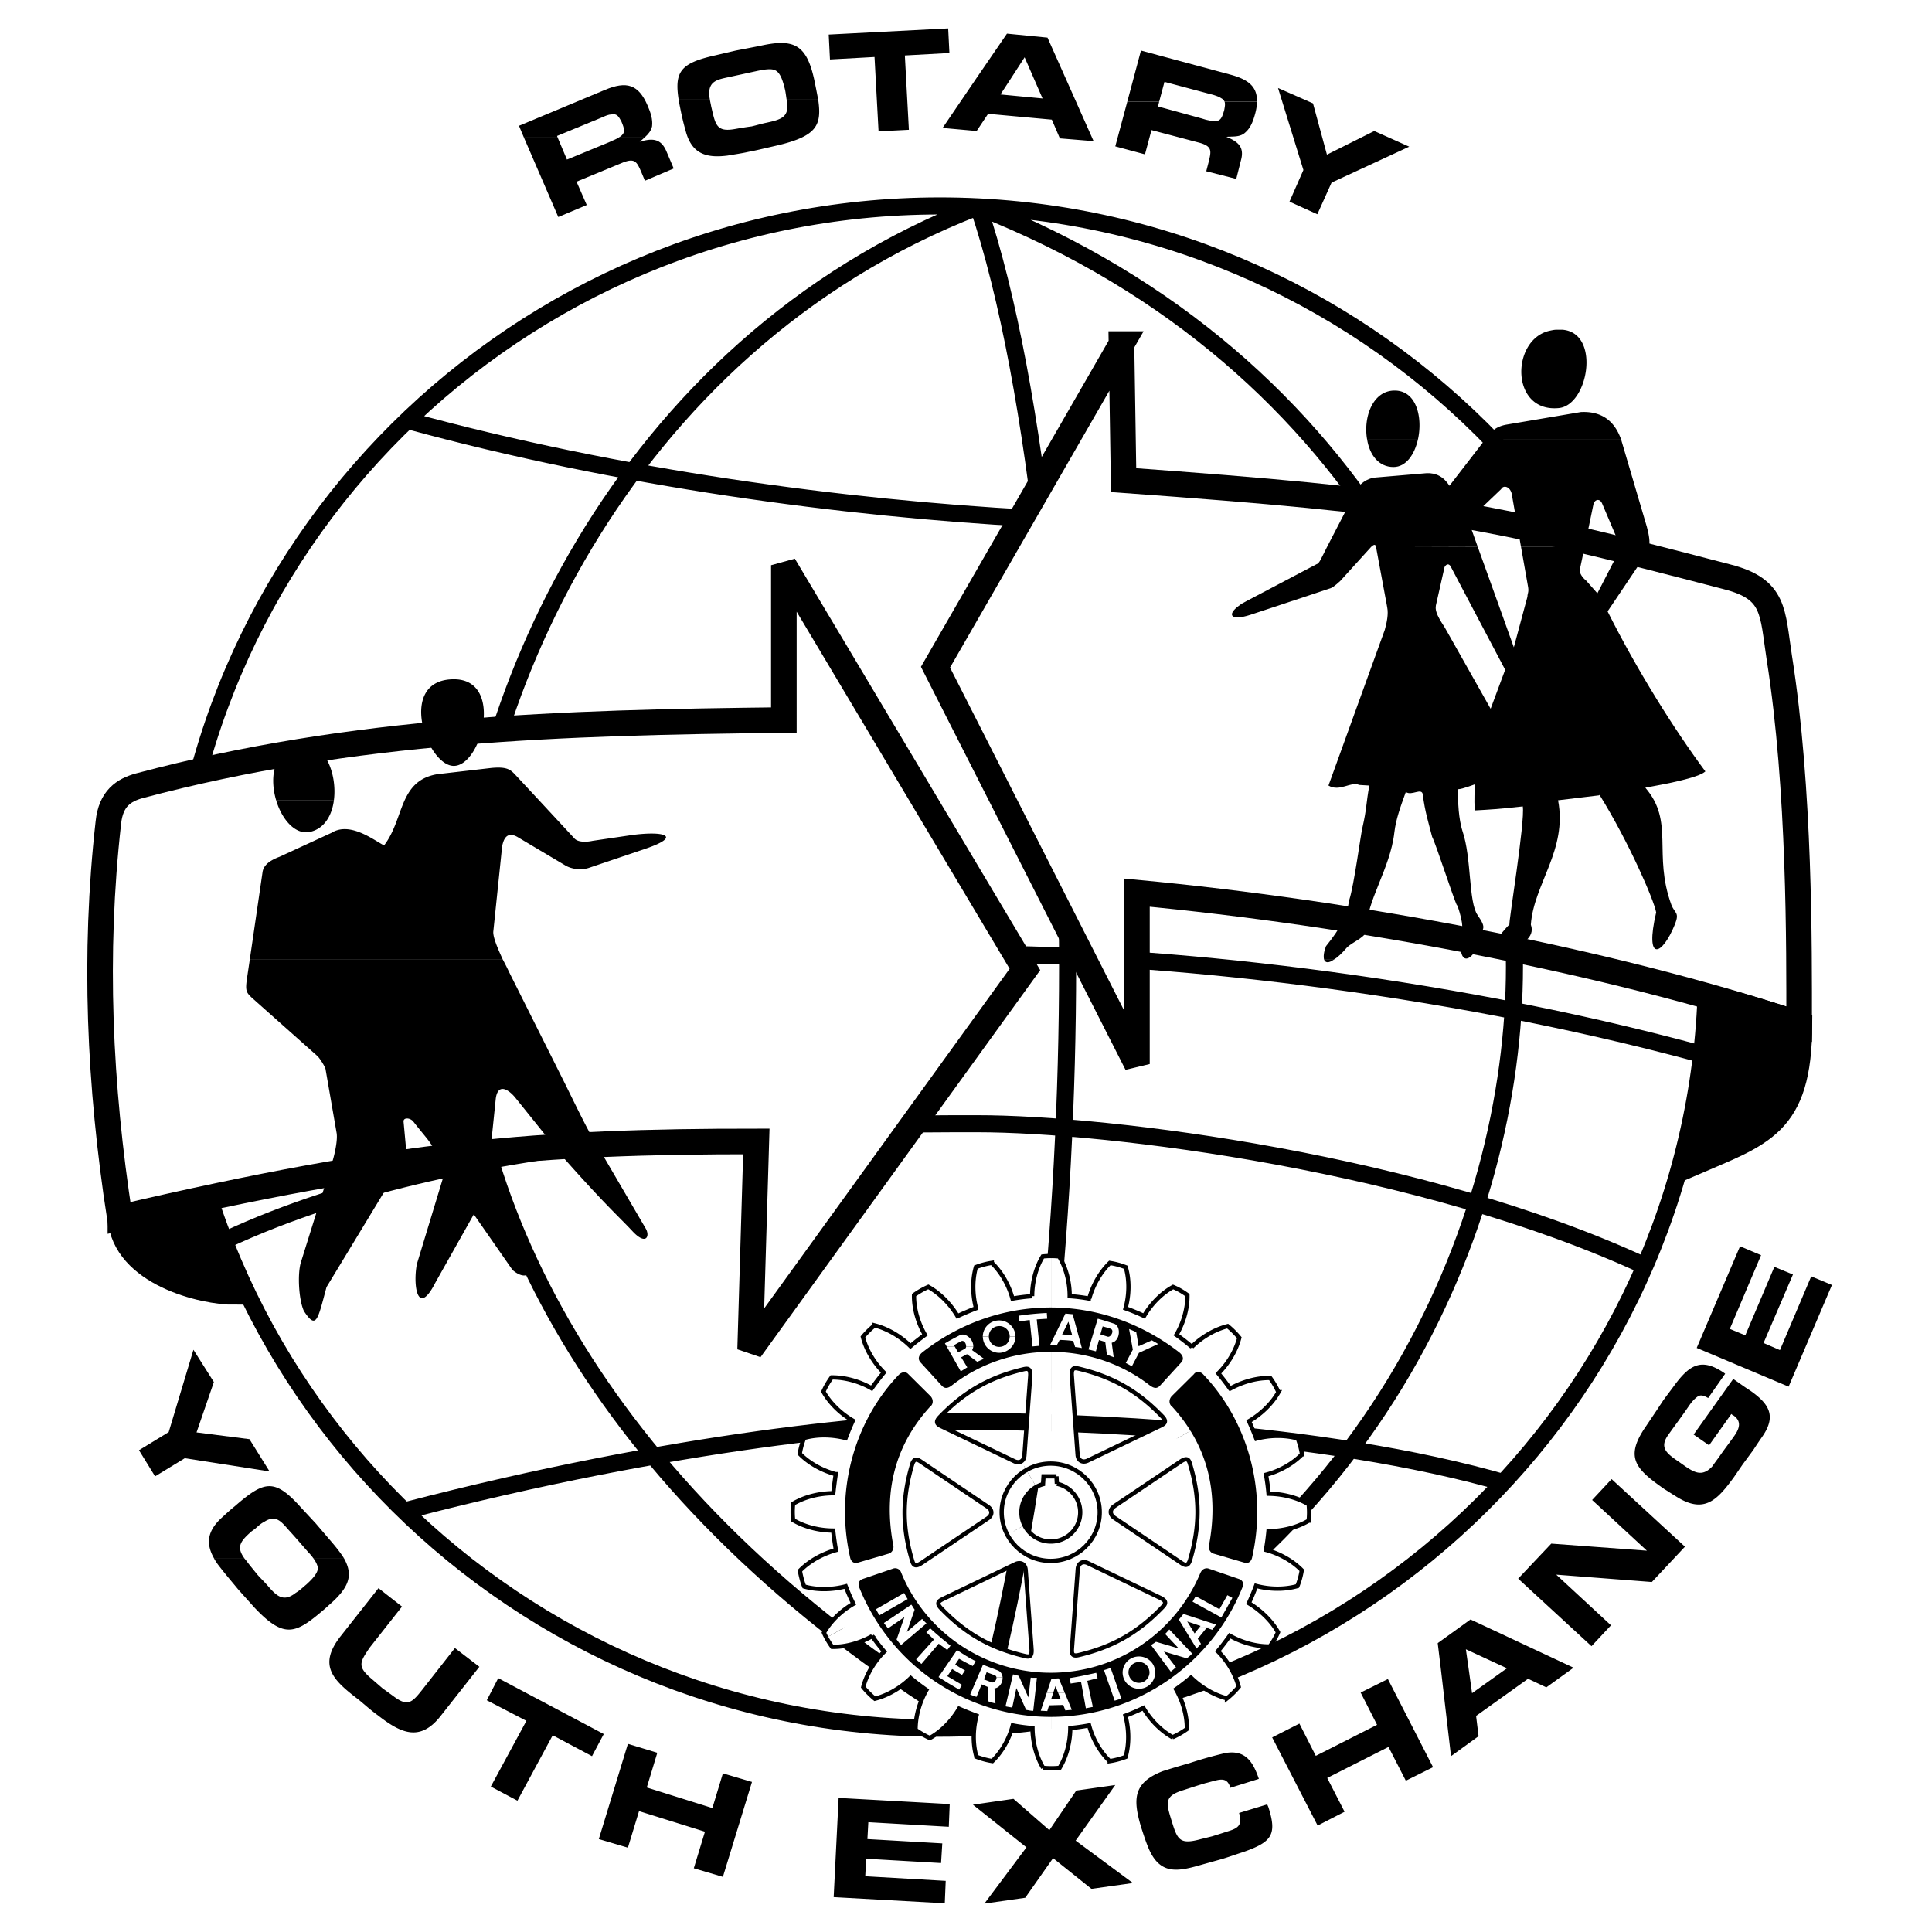
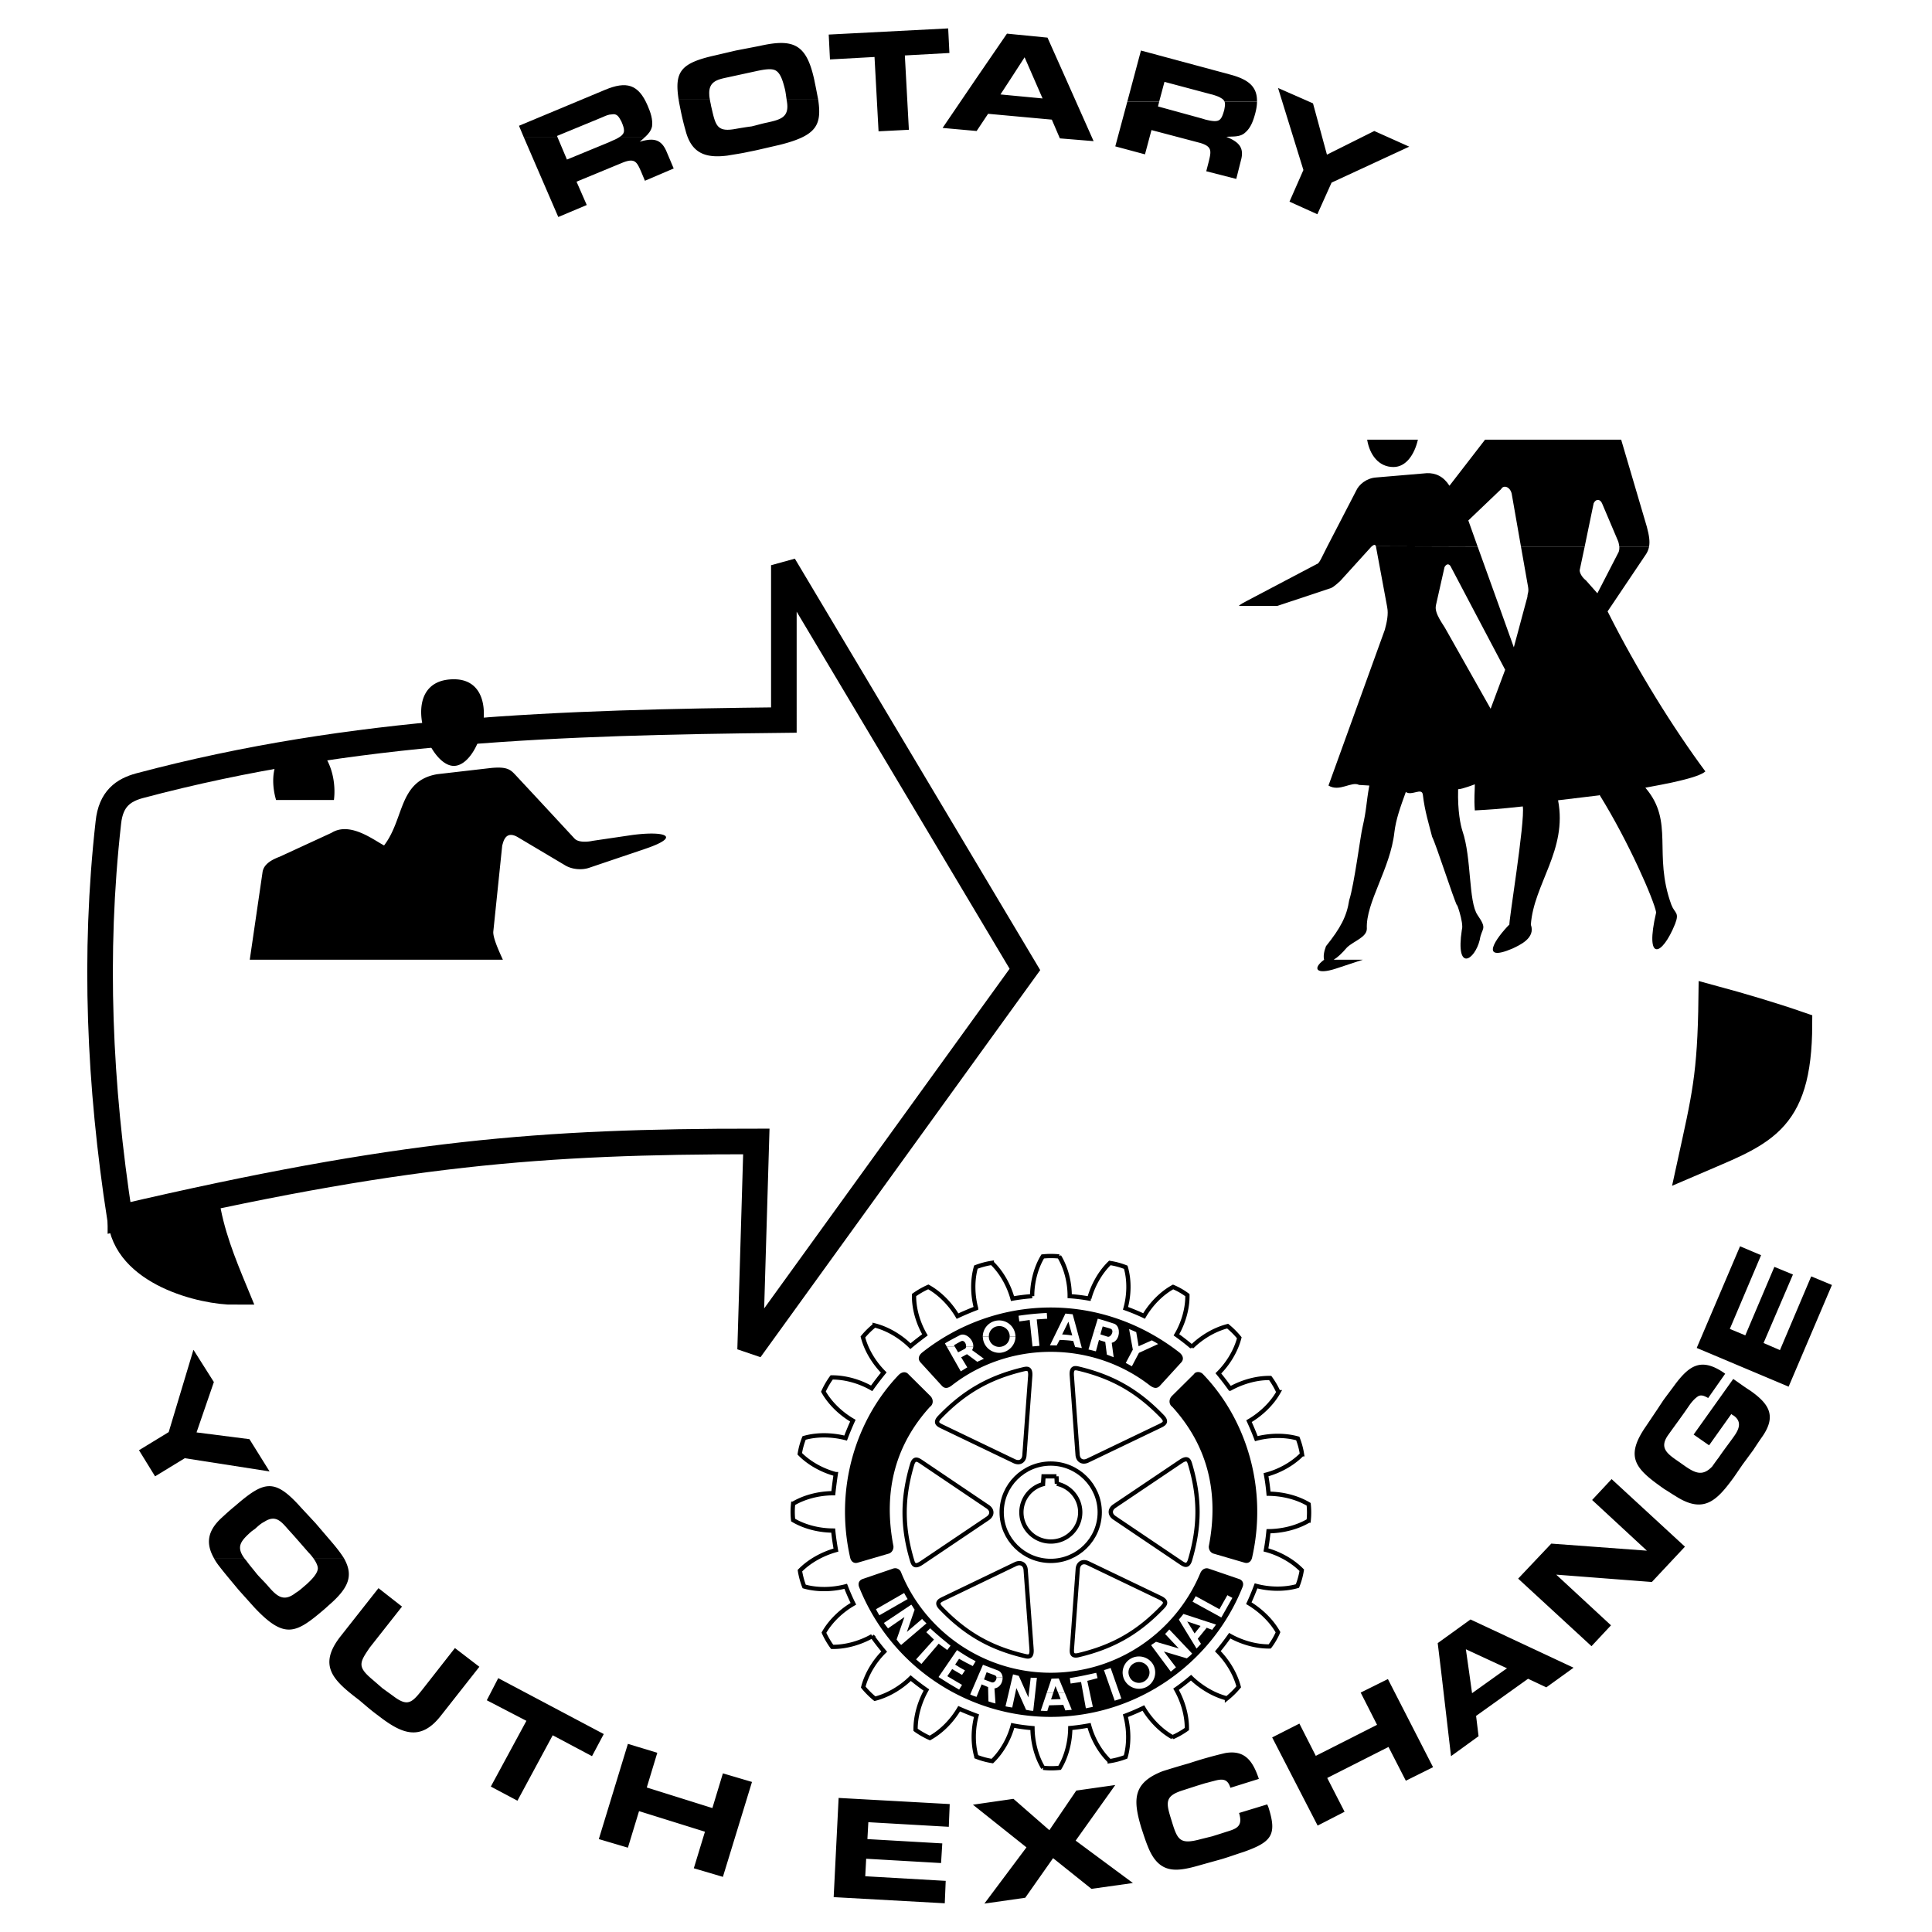
<svg xmlns="http://www.w3.org/2000/svg" width="2500" height="2500" viewBox="0 0 192.756 192.756">
  <path fill-rule="evenodd" clip-rule="evenodd" fill="#fff" d="M0 0h192.756v192.756H0V0z" />
-   <path d="M93.766 20.547c42.142 0 76.503 34.108 76.503 75.938 0 41.831-34.361 75.938-76.503 75.938s-76.503-34.107-76.503-75.938c0-41.83 34.362-75.938 76.503-75.938m3.796 151.906C61.75 150.91 45.944 121.799 45.944 96.455c0-25.313 15.838-61.934 51.527-75.785m.091 151.783c39.611-15.812 53.535-50.654 53.535-75.998 0-25.313-14.141-60.309-53.41-75.785m-.125 151.783c6.176-21.082 8.953-50.654 8.953-75.998 0-25.313-2.777-57.766-8.953-75.969M40.726 41.968c21.056 5.761 43.5 8.734 62.086 9.746m-5.279 43.484c17.721 0 45.752 2.819 72.025 9.929M22.48 123.729c24.729-11.615 61.901-11.615 75.022-11.615s44.457 3.893 66.686 14.221m-123.647 24.36c26.736-6.955 48.069-8.947 56.992-8.887 8.922.062 34.053.736 52.885 6.221" fill="none" stroke="#000" stroke-width="1.702" stroke-miterlimit="2.613" />
-   <path d="M111.889 34.327L93.334 66.566l20.098 39.592V89.059c21.52 2.022 46.68 6.681 66.068 13.117 0-7.57.094-23.444-1.977-36.56-.709-4.566-.4-6.833-5.186-8.06-24.854-6.496-30.719-7.508-60.234-9.653l-.214-13.576z" fill-rule="evenodd" clip-rule="evenodd" fill="#fff" stroke="#000" stroke-width="2.554" stroke-miterlimit="2.613" />
  <path d="M170.732 99.539c-.094 7.814-.68 9.961-2.131 16.609 7.162-3.094 10.898-3.861 10.93-13.943-2.748-.949-5.742-1.838-8.799-2.666zM12.014 121.512l8.552-1.869c.463 3.34 1.699 6.344 2.902 9.256-3.211.029-11.052-1.872-11.454-7.387z" fill-rule="evenodd" clip-rule="evenodd" stroke="#000" stroke-width="2.554" stroke-miterlimit="2.613" />
  <path d="M78.206 56.392l24.05 40.329-27.415 37.938.618-20.777c-21.457 0-35.504 1.074-63.506 7.602-2.038-13.209-2.624-26.233-1.143-39.41.247-2.421 1.544-3.249 3.087-3.677 21.395-5.7 42.142-6.313 64.309-6.558V56.392z" fill-rule="evenodd" clip-rule="evenodd" fill="#fff" stroke="#000" stroke-width="2.554" stroke-miterlimit="2.613" />
  <path d="M52.242 13.652l-.463-1.103 8.583-3.585c2.13-.889 3.334-.583 4.26 1.593.278.644.525 1.349.433 2.054-.093.429-.371.766-.679 1.042h-2.532c.556-.368.494-.735.154-1.532-.247-.429-.401-.827-.988-.705-.277 0-.555.123-.833.246l-.216.092-4.384 1.808.031.092h-3.366v-.002z" fill-rule="evenodd" clip-rule="evenodd" />
  <path d="M52.242 13.652L55.7 21.65l2.84-1.195-1.019-2.329 4.6-1.9c1.235-.49 1.42-.061 1.852.919l.371.889 2.871-1.226-.741-1.747c-.556-1.256-1.389-1.287-2.655-.919.186-.154.371-.307.556-.491h-2.532a3.738 3.738 0 0 1-.71.368l-.401.184-4.168 1.716-.957-2.268h-3.365v.001zM67.709 9.944c-.432-2.789.186-3.647 3.612-4.413l2.099-.491 2.377-.459c3.396-.767 4.662-.153 5.434 3.34l.093.459c.124.583.216 1.104.309 1.563h-3.149c-.062-.368-.093-.735-.186-1.104-.154-.582-.37-1.471-.864-1.777-.401-.276-1.204-.123-1.821 0l-2.964.644c-.988.214-1.976.367-1.883 1.747 0 .153.031.337.062.49h-3.119v.001z" fill-rule="evenodd" clip-rule="evenodd" />
  <path d="M67.709 9.944c.062.398.155.828.247 1.287.124.583.278 1.226.432 1.747.587 2.36 2.038 2.819 4.199 2.544.71-.123 1.389-.215 2.068-.368.309-.061.617-.122.895-.184l2.254-.521c3.674-.919 4.199-1.961 3.828-4.505h-3.149c0 .092.031.153.031.214.247 1.563-.648 1.777-2.038 2.084-.463.092-.957.245-1.482.368-.494.061-1.049.153-1.575.245-1.791.337-2.007-.245-2.377-1.869l-.093-.398c-.031-.214-.093-.429-.123-.644h-3.117zM90.277 5.532l4.446-.245-.123-2.453-11.918.614.124 2.482 4.445-.245.402 7.416 3.026-.153-.402-7.416zM97.439 7.769l3.026-4.413 4.045.398 1.791 4.015h-3.18l-.896-2.054-1.329 2.054h-3.457zM97.439 7.769l-3.396 4.995 3.396.306 1.143-1.716 6.359.582.803 1.87 3.365.276-2.808-6.313h-3.18l.895 2.053-4.2-.399 1.08-1.654h-3.457zM112.475 10.128l1.359-5.087 8.984 2.421c1.789.491 2.623 1.226 2.592 2.666h-3.24a.715.715 0 0 0-.34-.336c-.217-.153-.525-.245-.803-.337l-.248-.062-4.6-1.226-.525 1.961h-3.179z" fill-rule="evenodd" clip-rule="evenodd" />
  <path d="M112.475 10.128l-1.203 4.475 2.963.796.648-2.421 4.879 1.287c1.203.368 1.08.828.832 1.87l-.246.95 2.994.766.463-1.838c.371-1.318-.246-1.869-1.451-2.36.648-.061 1.391.061 1.914-.459.525-.46.773-1.165.957-1.839.125-.46.186-.858.186-1.226h-3.24c.092.246.029.521-.031.858-.309 1.073-.463 1.287-1.854.95l-.4-.122-4.354-1.195.123-.491h-3.18v-.001zM132.389 15.43l-1.391-5.118-3.488-1.532 2.531 8.182-1.389 3.157 2.78 1.256 1.42-3.157 7.748-3.585-3.489-1.563-4.722 2.36zM19.609 142.912l1.729-5.025-2.038-3.219-2.469 8.213-2.964 1.808 1.605 2.606 2.964-1.809 8.459 1.319-2.007-3.219-5.279-.674zM21.338 155.445c-.772-1.379-.71-2.635.74-3.982.433-.398.865-.797 1.358-1.195 2.933-2.545 3.952-2.82 6.607.152l1.451 1.562 1.575 1.84c.524.611.926 1.133 1.234 1.623h-3.056a4.47 4.47 0 0 0-.463-.551c-.648-.736-1.296-1.502-1.976-2.238-.71-.797-1.266-1.592-2.439-.826-.371.184-.648.459-.926.705l-.34.244c-1.111.98-1.543 1.533-.741 2.666h-3.024z" fill-rule="evenodd" clip-rule="evenodd" />
  <path d="M21.338 155.445c.154.307.37.613.617.92.401.521.864 1.072 1.297 1.594.185.215.401.49.617.736l1.513 1.686c3.056 3.248 4.168 2.572 7.039.121l.37-.336c2.1-1.809 2.47-3.035 1.513-4.721h-3.056c.247.338.463.736.463 1.043-.031.551-.71 1.195-1.143 1.594-.371.307-.679.613-1.05.826-1.235.98-1.914.338-2.809-.705-.371-.428-.741-.766-1.081-1.164-.309-.398-.71-.857-1.019-1.287-.092-.121-.185-.215-.247-.307h-3.024zM45.388 164.426l-3.242 4.137-.247.307c-.896 1.104-1.358 1.348-2.717.307l-1.019-.736-.988-.857c-1.543-1.287-1.327-1.686-.277-3.219l3.211-4.076-2.347-1.838-3.767 4.781c-2.346 2.973-.71 4.443 1.822 6.373.586.49 1.204 1.043 1.883 1.533 2.284 1.777 4.199 2.695 6.267.061l.339-.43 3.52-4.473-2.438-1.87zM55.144 173.129l3.921 2.084 1.173-2.207-10.528-5.578-1.142 2.207 3.952 2.053-3.551 6.558 2.656 1.41 3.519-6.527zM71.074 180.391l-6.545-2.053 1.05-3.463-2.933-.889-2.902 9.5 2.902.858 1.111-3.647 6.576 2.053-1.111 3.648 2.902.858 2.902-9.471-2.902-.857-1.05 3.463zM83.176 189.277l11.084.614.093-2.237-8.027-.461.092-1.746 7.472.43.123-1.961-7.471-.43.092-1.685 8.028.459.092-2.268-11.084-.613-.494 9.898zM111.271 178.092l-3.89.553-2.686 3.953-3.582-3.127-4.045.584 5.342 4.257-4.199 5.61 4.076-.582 2.779-3.953 3.829 3.064 4.136-.582-5.713-4.23 3.953-5.547zM123.621 180.881c.4 1.318-.217 1.562-1.236 1.869-.463.154-.957.307-1.451.461l-1.111.275c-2.131.582-2.346.092-2.934-1.84-.555-1.775-.74-2.451 1.143-3.033l1.42-.459.803-.246c.279-.061.557-.152.834-.215.865-.244 1.391-.244 1.668.676l2.84-.889c-.555-1.625-1.297-2.943-3.365-2.574a41.593 41.593 0 0 0-3.58 1.01c-.865.246-1.791.521-2.656.797-2.994 1.166-2.963 2.85-2.131 5.639.217.645.402 1.258.68 1.932 1.174 2.91 3.057 2.42 5.496 1.715l1.76-.49c.74-.213 1.482-.49 2.254-.734 2.777-.98 3.365-1.686 2.531-4.352-.031-.123-.094-.246-.154-.398l-2.811.856zM137.389 172.086l-6.112 3.096-1.636-3.219-2.717 1.379 4.537 8.797 2.687-1.379-1.73-3.371 6.113-3.096 1.729 3.371 2.717-1.35-4.506-8.794-2.717 1.349 1.635 3.217zM143.779 166.723l-.338-2.787 3.272-2.362 10.281 4.813-.463.336h-6.576l.4-.276-4.105-1.9.309 2.176h-2.78zM143.779 166.723l.989 8.49 2.748-1.992-.246-2.024 5.185-3.707 1.822.858 2.254-1.625h-6.576l-3.088 2.207-.308-2.207h-2.78zM160.791 147.57l-1.945 2.084 5.465 5.057-9.54-.705-3.304 3.494 7.318 6.74 1.944-2.082-5.463-5.056 9.539.734 3.302-3.524-7.316-6.742zM170.516 144.199l2.223-3.127a.561.561 0 0 0 .217.154c.834.582.586 1.318.062 2.053-.494.705-1.051 1.41-1.545 2.146-.215.275-.432.582-.648.889-.926.98-1.666.674-2.654 0l-.74-.521c-1.174-.797-1.885-1.379-.988-2.635.678-.951 1.389-1.9 2.037-2.852.248-.367.525-.703.865-.949.369-.275.74-.061 1.08.123l1.697-2.422-.123-.092c-2.254-1.531-3.428-.766-4.879 1.164-.4.553-.832 1.104-1.203 1.625-.154.246-.309.459-.463.705l-1.234 1.838c-2.193 3.156-.988 4.291 1.852 6.283.371.215.711.459 1.08.674 2.842 1.838 4.137.459 5.836-1.869l.863-1.258 1.082-1.471c.277-.428.586-.889.863-1.285 1.514-2.146.648-3.342-1.172-4.629-.588-.367-1.111-.766-1.699-1.164l-3.951 5.547 1.542 1.073zM178.451 138.346l4.322-10.143-2.068-.859-3.119 7.355-1.637-.705 2.934-6.834-1.854-.765-2.9 6.834-1.545-.643 3.119-7.356-2.099-.888-4.323 10.142 9.17 3.862zM27.543 79.815c-.68-2.329-.247-5.118 2.47-5.578 2.315-.368 3.643 2.911 3.303 5.578h-5.773zM40.386 79.815c.587-1.257 1.42-2.268 3.242-2.574l5.31-.613c1.76-.184 2.038.215 2.562.766l2.254 2.421H40.386zM45.265 67.771c-5.681.031-2.717 8.55-.031 8.642 2.809.092 5.124-8.672.031-8.642zM24.919 95.75l1.266-8.672c.062-.583.463-1.134 1.698-1.594l5.187-2.391c1.821-1.134 4.105.644 5.248 1.257 1.081-1.41 1.42-3.126 2.068-4.535h13.368l3.551 3.83c.401.46 1.42.337 1.821.245l3.952-.582c3.242-.429 5.001.123 1.297 1.379l-5.619 1.9c-.741.245-1.729.153-2.409-.276l-4.692-2.789c-1.359-.797-1.482.797-1.544.797l-.895 8.642c-.031.551.432 1.655.957 2.789H24.919z" fill-rule="evenodd" clip-rule="evenodd" />
-   <path d="M27.543 79.815c.556 1.899 1.883 3.493 3.365 3.187 1.451-.306 2.223-1.655 2.408-3.187h-5.773zM24.919 95.75l-.278 1.869c-.185 1.256-.062 1.41.525 1.961l6.514 5.793c.247.244.772 1.072.803 1.316l1.111 6.406c.093.734-.216 2.082-.401 2.695l-3.18 10.174c-.339 1.135-.216 3.709.309 4.842 1.234 1.871 1.358.951 2.253-2.389l7.595-12.535c.247-.428.401-.674.34-1.316l-.247-2.666c-.031-.369.524-.43.926-.062 1.729 2.207 1.544 1.717 2.748 3.924.277.428.432 1.193.277 1.715l-2.624 8.643c-.401 2.113.062 5.361 1.853 1.838l3.828-6.803 3.859 5.547c1.235 1.072 2.377.613 1.42-1.594-1.605-3.615-1.853-3.125-3.149-7.752-.185-.613-.556-1.625-.525-2.055l.587-5.699c.216-1.594 1.296-.889 1.945-.092l4.877 6.068c3.952 4.473 5.496 5.852 6.762 7.201 1.389 1.531 1.821.582 1.389-.186l-5.496-9.406c-.525-.859-2.285-4.506-2.655-5.24L50.79 96.976a23.862 23.862 0 0 0-.617-1.227H24.919v.001zM136.402 43.868c-.402-2.176.523-4.903 2.746-4.903 2.193 0 2.811 2.727 2.316 4.903h-5.062zM148.164 43.868l.432-.552c.279-.306.68-.766 1.699-.95l7.439-1.257c2.656-.122 3.582 1.563 4.014 2.758h-13.584v.001zM155.295 32.897c-.246 0-.492.061-.771.122-3.797.951-3.828 8.183 1.02 7.692 2.932-.306 4.168-7.508.34-7.814h-.589z" fill-rule="evenodd" clip-rule="evenodd" />
  <path d="M132.418 54.533l2.873-5.547c.277-.644 1.049-1.287 2.006-1.349l5.062-.429c.896-.03 1.668.337 2.254 1.256l3.551-4.597h13.584c.031.153.094.307.123.429l2.439 8.274c.246.919.309 1.501.217 1.961h-2.965c-.031-.245-.092-.49-.154-.613l-1.574-3.708c-.186-.429-.617-.459-.834 0l-.895 4.321h-6.359l-.928-5.302c-.186-.705-.832-.858-1.049-.429l-3.273 3.125.928 2.605-10.158-.031c-.062-.245-.246-.123-.432.031h-4.416v.003zM136.402 43.868c.246 1.501 1.141 2.727 2.623 2.727 1.266 0 2.1-1.256 2.439-2.727h-5.062zM123.59 60.447c.184-.153.432-.306.74-.459l7.039-3.708s.154.03.432-.521l.617-1.226h4.416l-.062.062-3.057 3.371s-.648.613-.926.705l-5.34 1.777h-3.859v-.001z" fill-rule="evenodd" clip-rule="evenodd" />
  <path d="M138.377 60.447l-1.08-5.822c0-.061 0-.092-.031-.123l10.158.031 2.129 5.914h-2.748l-2.098-3.983c-.217-.276-.434-.153-.588.123l-.863 3.831v.03h-4.879v-.001zM152.146 60.447l.248-.919c0-.337.154-.429.061-.98l-.709-4.015h6.359l-.494 2.329c-.031.214.154.674.617 1.042l1.143 1.288 2.1-4.076c.092-.184.092-.398.092-.582h2.965a2.098 2.098 0 0 1-.309.766l-3.459 5.148h-8.614v-.001z" fill-rule="evenodd" clip-rule="evenodd" />
-   <path d="M132.109 95.75c-.092-.307-.029-.797.186-1.349 1.451-1.808 2.068-2.972 2.316-4.596.494-1.502 1.143-6.559 1.326-7.263.434-1.9.34-2.298.68-4.167l-1.018-.062c-.773-.398-1.945.735-3.057.062l5.619-15.537c.215-.766.369-1.594.246-2.207l-.031-.184h4.879c-.154.767.771 1.9.986 2.33l4.479 7.937 1.449-3.892-3.365-6.375h2.748l1.482 4.137 1.111-4.137h8.613l-.369.552c2.932 5.854 6.637 11.768 9.756 15.966-.742.674-4.168 1.287-5.99 1.624 2.934 3.402.74 6.589 2.594 11.676.34.889.834.735.369 1.93-1.295 3.218-3.055 3.862-1.883-1.164-.215-1.226-2.748-7.049-5.619-11.676 0-.123-.029 0-.092 0l-4.076.49c.957 4.964-2.438 8.366-2.715 12.411.492 1.349-1.143 2.053-1.854 2.391-3.334 1.41-1.637-1.042-.277-2.421-.154.153 1.574-10.297 1.326-11.768-2.562.276-3.148.307-4.785.398-.092-1.256 0-1.838 0-2.605 0 0-1.266.491-1.666.491-.062 2.207.246 3.585.432 4.167.926 2.697.586 7.079 1.514 8.396 1.018 1.472.4 1.226.215 2.452-.494 2.053-2.438 3.279-1.791-.98.248-.705-.678-3.126-.463-2.391-.4-.797-2.1-6.129-2.5-6.895-.309-1.226-.74-2.574-.926-4.199-.094-.766-1.111.153-1.699-.275-.555 1.532-.986 2.728-1.141 4.014-.402 3.647-2.871 7.018-2.748 9.623 0 .858-1.297 1.226-1.977 1.869-.525.613-.957 1.012-1.328 1.226h-.956v.001zM123.59 60.447c-1.205.889-.803 1.533 1.172.889l2.688-.889h-3.86z" fill-rule="evenodd" clip-rule="evenodd" />
+   <path d="M132.109 95.75c-.092-.307-.029-.797.186-1.349 1.451-1.808 2.068-2.972 2.316-4.596.494-1.502 1.143-6.559 1.326-7.263.434-1.9.34-2.298.68-4.167l-1.018-.062c-.773-.398-1.945.735-3.057.062l5.619-15.537c.215-.766.369-1.594.246-2.207l-.031-.184h4.879c-.154.767.771 1.9.986 2.33l4.479 7.937 1.449-3.892-3.365-6.375h2.748l1.482 4.137 1.111-4.137h8.613l-.369.552c2.932 5.854 6.637 11.768 9.756 15.966-.742.674-4.168 1.287-5.99 1.624 2.934 3.402.74 6.589 2.594 11.676.34.889.834.735.369 1.93-1.295 3.218-3.055 3.862-1.883-1.164-.215-1.226-2.748-7.049-5.619-11.676 0-.123-.029 0-.092 0l-4.076.49c.957 4.964-2.438 8.366-2.715 12.411.492 1.349-1.143 2.053-1.854 2.391-3.334 1.41-1.637-1.042-.277-2.421-.154.153 1.574-10.297 1.326-11.768-2.562.276-3.148.307-4.785.398-.092-1.256 0-1.838 0-2.605 0 0-1.266.491-1.666.491-.062 2.207.246 3.585.432 4.167.926 2.697.586 7.079 1.514 8.396 1.018 1.472.4 1.226.215 2.452-.494 2.053-2.438 3.279-1.791-.98.248-.705-.678-3.126-.463-2.391-.4-.797-2.1-6.129-2.5-6.895-.309-1.226-.74-2.574-.926-4.199-.094-.766-1.111.153-1.699-.275-.555 1.532-.986 2.728-1.141 4.014-.402 3.647-2.871 7.018-2.748 9.623 0 .858-1.297 1.226-1.977 1.869-.525.613-.957 1.012-1.328 1.226h-.956v.001zc-1.205.889-.803 1.533 1.172.889l2.688-.889h-3.86z" fill-rule="evenodd" clip-rule="evenodd" />
  <path d="M132.109 95.75c.125.307.434.367.957 0h-.957z" fill-rule="evenodd" clip-rule="evenodd" />
  <path d="M107.512 145.137c.043.59.5.834 1.02.582l7.182-3.447c.408-.193.773-.387.264-.926-2.428-2.529-4.934-3.979-8.371-4.797-.391-.092-.73-.117-.672.691l.577 7.897zm-2.649 2.158v-21.98c.289 0 .58.014.814.043.723 1.197 1.053 2.68 1.045 3.961.645.043 1.307.127 1.951.244.34-1.238 1.045-2.578 2.055-3.555a7.396 7.396 0 0 1 1.588.43c.391 1.34.322 2.855-.025 4.096.637.227 1.266.488 1.852.766.645-1.111 1.672-2.225 2.895-2.898a6.95 6.95 0 0 1 1.428.818c.023 1.391-.434 2.84-1.096 3.959.535.381 1.053.785 1.537 1.197.924-.91 2.207-1.719 3.574-2.064.363.287.865.783 1.162 1.162-.348 1.35-1.162 2.631-2.088 3.549a27.59 27.59 0 0 1 1.172 1.525c1.137-.633 2.588-1.088 3.998-1.062.113.152.24.342.363.543l-19.803 11.254a2.93 2.93 0 0 0-1.842-1.246l-.039-.74h-.541v-.002z" fill-rule="evenodd" clip-rule="evenodd" fill="#fff" />
  <path d="M111.188 150.266c-.494.332-.479.848.002 1.168l6.598 4.449c.373.254.725.471.941-.236.99-3.352 1.004-6.229-.002-9.594-.115-.383-.262-.688-.939-.23l-6.6 4.443zm15.367 2.505a22.683 22.683 0 0 1-.254 1.863c1.238.328 2.59 1.029 3.574 2.031a7.32 7.32 0 0 1-.434 1.576c-1.35.387-2.879.32-4.127-.018a24.34 24.34 0 0 1-.721 1.729c1.111.666 2.232 1.686 2.912 2.898a6.593 6.593 0 0 1-.434.842l-19.705-11.33a2.88 2.88 0 0 0-.082-3.083l19.803-11.254c.18.295.35.613.461.873-.688 1.215-1.818 2.242-2.938 2.891.262.582.518 1.164.729 1.744 1.266-.336 2.785-.395 4.137-.016.178.43.355 1.111.424 1.576-.977 1.002-2.336 1.711-3.592 2.039.111.633.203 1.264.254 1.896 1.309.008 2.795.336 4 1.053a7.573 7.573 0 0 1 0 1.635c-1.205.72-2.699 1.048-4.007 1.055zM108.547 155.957c-.535-.26-.977.018-1.018.582l-.578 7.896c-.033.447-.051.869.67.691 3.432-.818 5.936-2.25 8.373-4.795.279-.295.475-.574-.264-.928l-7.183-3.446zm14.144 7.24a24.933 24.933 0 0 1-1.188 1.551c.916.918 1.73 2.191 2.08 3.547a8.115 8.115 0 0 1-1.172 1.156c-1.359-.346-2.648-1.156-3.584-2.066-.482.404-.984.801-1.494 1.154.646 1.131 1.104 2.572 1.078 3.971a7.906 7.906 0 0 1-1.426.816c-1.223-.682-2.258-1.803-2.912-2.916-.586.279-1.18.539-1.791.768.34 1.264.398 2.773.018 4.113a7.857 7.857 0 0 1-1.588.42c-1.012-.969-1.725-2.316-2.055-3.564-.611.109-1.248.211-1.877.262-.008 1.297-.34 2.773-1.061 3.969a7.163 7.163 0 0 1-.857.045v-22.625a2.935 2.935 0 0 0 2.504-1.434l19.705 11.33a6.192 6.192 0 0 1-.391.574c-1.399.025-2.86-.43-3.989-1.071z" fill-rule="evenodd" clip-rule="evenodd" fill="#fff" />
  <path d="M102.918 164.537c.051.809-.279.783-.678.682-3.439-.809-5.944-2.258-8.373-4.795-.509-.531-.136-.725.264-.918l7.183-3.455c.518-.244.977 0 1.018.582l.586 7.904zm1.922-10.738a2.936 2.936 0 0 1-2.635-1.631l-19.756 11.227c.18.33.395.672.577.914 1.41.025 2.861-.43 3.991-1.068a24.33 24.33 0 0 0 1.197 1.541c-.925.91-1.74 2.191-2.088 3.539a7.9 7.9 0 0 0 1.163 1.164c1.367-.346 2.649-1.154 3.574-2.057.493.412 1.019.809 1.562 1.188-.637 1.121-1.095 2.57-1.078 3.971.382.285.993.631 1.426.816 1.231-.682 2.258-1.795 2.92-2.924.552.244 1.138.48 1.732.699-.332 1.238-.398 2.756-.008 4.096a7.508 7.508 0 0 0 1.586.43c1.012-.977 1.715-2.318 2.039-3.557.627.127 1.289.211 1.969.27.008 1.281.34 2.766 1.061 3.961.229.029.51.043.791.045v-22.625c-.008-.001-.015.001-.023.001z" fill-rule="evenodd" clip-rule="evenodd" fill="#fff" />
  <path d="M98.543 151.49c.494-.332.479-.848-.002-1.166l-6.598-4.451c-.373-.254-.725-.471-.94.236-.992 3.352-1.004 6.23.001 9.594.115.383.262.688.939.232l6.6-4.445zm3.662.678l-19.756 11.227a6 6 0 0 1-.246-.5c.688-1.215 1.817-2.242 2.938-2.883a21.156 21.156 0 0 1-.764-1.744c-1.273.336-2.793.396-4.143.016a7.788 7.788 0 0 1-.425-1.576c.977-1.002 2.335-1.709 3.592-2.055a25.035 25.035 0 0 1-.272-1.947c-1.308 0-2.793-.328-3.999-1.045a7.448 7.448 0 0 1 0-1.635c1.205-.717 2.699-1.045 4.007-1.045.068-.641.153-1.281.246-1.904-1.256-.33-2.606-1.029-3.591-2.031a7.312 7.312 0 0 1 .433-1.576c1.35-.389 2.878-.32 4.143.008.221-.59.467-1.17.722-1.736-1.129-.656-2.25-1.676-2.938-2.898.097-.223.237-.494.39-.756l19.75 11.357a2.876 2.876 0 0 0-.087 2.723zM101.189 145.781l-7.183-3.447c-.407-.193-.772-.387-.263-.928 1.206-1.254 2.431-2.244 3.78-3.021l-5.66-9.607a7.416 7.416 0 0 0-.67.432c-.025 1.4.433 2.84 1.087 3.969-.484.363-.976.734-1.443 1.131-.926-.92-2.216-1.729-3.575-2.074a7.995 7.995 0 0 0-1.171 1.154c.348 1.357 1.163 2.631 2.08 3.549a32.26 32.26 0 0 0-1.206 1.576c-1.121-.648-2.581-1.104-3.99-1.088a7.28 7.28 0 0 0-.434.66l19.75 11.357a2.937 2.937 0 0 1 1.104-1.092l-1.506-2.555c-.186.111-.434.113-.7-.016z" fill-rule="evenodd" clip-rule="evenodd" fill="#fff" />
-   <path d="M104.031 125.357c-.723 1.197-1.053 2.672-1.053 3.961a19.27 19.27 0 0 0-1.961.244c-.34-1.246-1.053-2.596-2.064-3.564a7.862 7.862 0 0 0-1.588.422c-.381 1.34-.322 2.85.018 4.104a29.16 29.16 0 0 0-1.851.785c-.654-1.113-1.689-2.234-2.913-2.916a6.774 6.774 0 0 0-.756.385l5.66 9.607c1.365-.789 2.859-1.361 4.592-1.773.391-.092.729-.117.67.691l-.578 7.896c-.02.287-.141.492-.318.598l1.506 2.555a2.93 2.93 0 0 1 .666-.275l.053-.781h.75v-21.98c-.3-.002-.596.012-.833.041z" fill-rule="evenodd" clip-rule="evenodd" fill="#fff" />
  <path d="M102.785 137.303c.059-.809-.279-.783-.67-.691-3.439.818-5.944 2.268-8.372 4.795-.509.541-.144.734.263.928m0-.001l7.183 3.447m0 0c.518.252.977.008 1.018-.582m0 0l.578-7.896m.133 27.234c.051.809-.279.783-.678.682-3.439-.809-5.944-2.258-8.373-4.795-.509-.531-.136-.725.264-.918m0 0l7.183-3.455m0 0c.518-.244.977 0 1.018.582m0 0l.586 7.904m5.629-8.58c-.535-.26-.977.018-1.018.582m0 0l-.578 7.896m0 .001c-.033.447-.051.869.67.691 3.432-.818 5.936-2.25 8.373-4.795.279-.295.475-.574-.264-.928m0 0l-7.184-3.447m-1.034-10.82c.043.59.5.834 1.02.582m-.001 0l7.182-3.447m0-.001c.408-.193.773-.387.264-.926-2.428-2.529-4.934-3.979-8.371-4.797-.391-.092-.73-.117-.672.691m0 .001l.578 7.896m3.676 5.13c-.494.332-.479.848.002 1.168m-.001 0l6.598 4.449m0 0c.373.254.725.471.941-.236.99-3.352 1.004-6.229-.002-9.594-.115-.383-.262-.688-.939-.23m0-.001l-6.6 4.443m-12.644 1.225c.494-.332.479-.848-.002-1.166m0 0l-6.598-4.451m0 0c-.373-.254-.725-.471-.94.236-.992 3.352-1.004 6.23.002 9.594.114.383.262.688.938.232m0 .001l6.6-4.445m10.131-21.929a17.593 17.593 0 0 0-1.951-.244c.008-1.281-.324-2.764-1.045-3.961a7.675 7.675 0 0 0-1.646 0c-.723 1.197-1.053 2.672-1.053 3.961a19.27 19.27 0 0 0-1.961.244c-.34-1.246-1.053-2.596-2.064-3.564a7.862 7.862 0 0 0-1.588.422c-.381 1.34-.322 2.848.018 4.104a29.16 29.16 0 0 0-1.851.785c-.654-1.113-1.689-2.234-2.913-2.916a8.036 8.036 0 0 0-1.426.816c-.025 1.4.433 2.84 1.087 3.969-.484.363-.976.734-1.443 1.131-.926-.92-2.216-1.729-3.575-2.074a7.995 7.995 0 0 0-1.171 1.154c.348 1.357 1.163 2.631 2.08 3.549a32.26 32.26 0 0 0-1.206 1.576c-1.121-.648-2.581-1.104-3.99-1.088a7.818 7.818 0 0 0-.823 1.416c.688 1.223 1.808 2.242 2.938 2.898a29.023 29.023 0 0 0-.722 1.736c-1.265-.328-2.793-.396-4.143-.008a7.327 7.327 0 0 0-.433 1.576c.984 1.002 2.335 1.701 3.591 2.031a45.553 45.553 0 0 0-.246 1.904c-1.308 0-2.802.328-4.007 1.045a7.448 7.448 0 0 0 0 1.635c1.205.717 2.691 1.045 3.999 1.045.059.648.162 1.307.272 1.947-1.257.346-2.615 1.053-3.592 2.055.068.465.247 1.146.425 1.576 1.35.381 2.87.32 4.143-.016.229.59.484 1.18.764 1.744-1.121.641-2.25 1.668-2.938 2.883.187.438.543 1.045.823 1.414 1.41.025 2.861-.43 3.991-1.07a23.81 23.81 0 0 0 1.197 1.543c-.925.91-1.74 2.191-2.088 3.539.297.379.798.877 1.163 1.164 1.367-.346 2.649-1.154 3.574-2.057.493.412 1.019.809 1.562 1.188-.637 1.121-1.095 2.57-1.078 3.971.382.285.993.631 1.426.816 1.231-.682 2.258-1.795 2.92-2.924.552.244 1.138.48 1.732.699-.332 1.238-.398 2.756-.008 4.096a7.508 7.508 0 0 0 1.586.43c1.012-.977 1.715-2.318 2.039-3.557.627.127 1.289.211 1.969.27.008 1.281.34 2.766 1.061 3.961a7.694 7.694 0 0 0 1.648 0c.721-1.195 1.053-2.672 1.061-3.969a19.663 19.663 0 0 0 1.877-.262c.33 1.248 1.043 2.596 2.055 3.564a7.857 7.857 0 0 0 1.588-.42c.381-1.34.322-2.85-.018-4.113a22.326 22.326 0 0 0 1.791-.768c.654 1.113 1.689 2.234 2.912 2.916a8 8 0 0 0 1.426-.816c.025-1.398-.432-2.84-1.078-3.971.51-.354 1.012-.75 1.494-1.154.936.91 2.225 1.721 3.584 2.064a8 8 0 0 0 1.172-1.154c-.35-1.355-1.164-2.629-2.08-3.547.406-.488.807-1.012 1.188-1.551 1.129.641 2.59 1.096 3.99 1.07.297-.379.646-.979.824-1.416-.68-1.213-1.801-2.232-2.912-2.898.264-.564.502-1.146.721-1.729 1.248.338 2.777.404 4.127.018a7.378 7.378 0 0 0 .434-1.576c-.984-1.004-2.336-1.703-3.574-2.031.109-.607.195-1.238.254-1.863 1.309-.008 2.803-.336 4.008-1.053a7.573 7.573 0 0 0 0-1.635c-1.205-.717-2.691-1.045-4-1.053a20.477 20.477 0 0 0-.254-1.896c1.256-.328 2.615-1.037 3.592-2.039a7.72 7.72 0 0 0-.424-1.576c-1.352-.379-2.871-.32-4.137.016a25.74 25.74 0 0 0-.729-1.744c1.119-.648 2.25-1.676 2.938-2.891a7.864 7.864 0 0 0-.824-1.416c-1.41-.025-2.861.43-3.998 1.062a26.858 26.858 0 0 0-1.172-1.525c.926-.918 1.74-2.199 2.088-3.549a8.077 8.077 0 0 0-1.162-1.162c-1.367.346-2.65 1.154-3.574 2.064a22.683 22.683 0 0 0-1.537-1.197c.662-1.119 1.119-2.568 1.096-3.959a6.878 6.878 0 0 0-1.428-.818c-1.223.674-2.25 1.787-2.895 2.898a20.39 20.39 0 0 0-1.852-.766c.348-1.24.416-2.756.025-4.096a7.439 7.439 0 0 0-1.588-.43c-1.011.979-1.716 2.319-2.056 3.557m-3.27 17.733h-1.291l-.053.781m.001 0a2.92 2.92 0 0 0-2.156 2.809c0 1.609 1.314 2.914 2.936 2.914 1.619 0 2.934-1.305 2.934-2.914 0-1.402-1-2.574-2.33-2.85m-.002 0l-.039-.74" fill="none" stroke="#000" stroke-width=".426" stroke-miterlimit="2.613" />
  <path fill-rule="evenodd" clip-rule="evenodd" fill="#fff" d="M104.863 150.922v-.264l-.232.131.232.133z" />
  <path d="M123.975 158.326c-3.016 7.584-10.494 12.969-19.146 12.969a20.57 20.57 0 0 1-19.111-12.943c-.161-.414.034-.709.357-.818l3.056-1.045a.63.63 0 0 1 .772.389c2.377 5.891 8.244 10.012 14.925 10.012s12.447-4.037 14.918-9.92c.229-.539.645-.531.814-.48l3.057 1.045c.322.108.51.395.358.791zM120.068 137.148c4.262 4.457 6.436 11.309 4.848 18.279-.084.346-.348.598-.756.479l-3.057-.893c-.287-.066-.525-.371-.5-.742 1.096-5.654-.307-10.238-3.643-13.912-.34-.236-.373-.725-.051-1.07l2.217-2.199c.153-.254.638-.305.942.058zM114.678 138.193c-2.717-2.1-6.164-3.32-9.85-3.32-3.684 0-7.131 1.23-9.822 3.32-.425.336-.739.387-1.044.059l-2.131-2.334c-.238-.27-.247-.641.195-.994 3.515-2.773 7.98-4.475 12.802-4.475s9.246 1.701 12.812 4.465c.459.363.459.734.221 1.004l-2.131 2.334c-.306.328-.621.269-1.052-.059zM89.657 137.182c-4.253 4.449-6.418 11.275-4.831 18.246.085.346.349.598.756.479l3.057-.893c.289-.066.526-.371.501-.742-1.095-5.654.306-10.238 3.643-13.912.339-.236.373-.725.05-1.07l-2.216-2.199c-.23-.255-.612-.255-.96.091z" fill-rule="evenodd" clip-rule="evenodd" />
  <path d="M104.828 146.02c2.693 0 4.893 2.184 4.893 4.857 0 2.672-2.199 4.855-4.893 4.855-2.691 0-4.891-2.184-4.891-4.855.001-2.674 2.2-4.857 4.891-4.857" fill="none" stroke="#000" stroke-width=".426" stroke-miterlimit="2.613" />
  <path d="M98.053 133.348a1.62 1.62 0 0 1 1.486-1.602 1.623 1.623 0 0 1 1.766 1.467c0 .041.01.084.01.135h-.578c.008-.033 0-.068 0-.102a1.032 1.032 0 0 0-1.129-.936 1.015 1.015 0 0 0-.951 1.037h-.604v.001z" fill-rule="evenodd" clip-rule="evenodd" fill="#fff" />
  <path d="M98.053 133.348c0 .051.01.092.01.143a1.633 1.633 0 0 0 1.758 1.475c.848-.084 1.494-.791 1.494-1.617h-.578c0 .539-.408.977-.951 1.027a1.036 1.036 0 0 1-1.129-.943v-.084h-.604v-.001zM105.568 132.555l.729-1.5.723.068.39 1.432h-.621l-.193-.692-.34.692h-.688zM105.568 132.555l-.816 1.668c.281.01.391 0 .672.018l.297-.557c.449.018.883.035 1.357.109l.188.6c.238.025.416.051.67.102l-.525-1.939h-.621l.188.684c-.332-.051-.67-.084-1.01-.102l.289-.582h-.689v-.001zM103.012 134.334l-.279-2.639-1.037.143-.076-.564a26.81 26.81 0 0 1 2.818-.277l.043.572-1.045.068.271 2.637-.695.06zM113.6 134.316l-.238-1.408c-.271-.125-.434-.193-.713-.311l.373 2.057-.705 1.33.611.33.705-1.34 1.91-.877c-.195-.145-.416-.244-.619-.371l-1.324.59zM109.133 132.85l.391-1.281c.543.135 1.078.32 1.613.49.314.1.477.43.492.791h-.645c0-.135-.051-.244-.213-.295-.279-.092-.459-.135-.756-.219l-.152.514h-.73z" fill-rule="evenodd" clip-rule="evenodd" fill="#fff" />
  <path d="M109.133 132.85l-.535 1.787c.289.076.467.109.74.186l.305-1.129.629.193.16 1.264c.271.102.441.17.68.262l-.195-1.441c.492-.109.738-.641.713-1.121h-.645c-.008.262-.264.574-.467.514l-.73-.234.076-.279h-.731v-.002zM94.462 134.359l-.187-.33c.475-.295.984-.547 1.477-.809.578-.312 1.41.447 1.351 1.139h-.714c.026-.295-.204-.717-.526-.531-.263.135-.416.227-.688.387l.085.145h-.798v-.001z" fill-rule="evenodd" clip-rule="evenodd" fill="#fff" />
  <path d="M94.462 134.359l1.393 2.459c.263-.15.407-.252.653-.395l-.611-1.004.577-.311 1.028.758c.264-.117.434-.193.662-.303l-1.18-.861a.88.88 0 0 0 .12-.344h-.714a.27.27 0 0 1-.119.211l-.679.354-.331-.564h-.799zM112.004 166.863a1.609 1.609 0 0 1 .814-1.383c.771-.438 1.773-.186 2.225.582.143.252.211.531.211.801h-.568c0-.178-.051-.354-.145-.523a1.038 1.038 0 0 0-1.426-.379 1.03 1.03 0 0 0-.527.902h-.584zM112.146 167.537a1.743 1.743 0 0 1-.143-.674h.584a1.132 1.132 0 0 0 .256.674h-.697zM114.422 167.537c.17-.186.264-.43.264-.674h.568c0 .236-.051.463-.145.674h-.687zM112.146 167.537c.025.051.051.092.078.143a1.637 1.637 0 0 0 2.215.6c.307-.178.535-.439.67-.742h-.688a1.042 1.042 0 0 1-1.578 0h-.697v-.001zM87.398 160.551l2.81-1.617c.119.227.195.361.348.605l-2.819 1.619c-.118-.185-.237-.414-.339-.607zM111.213 169.678l-1.07-3.051c.256-.076.4-.117.664-.219l1.068 3.051c-.211.084-.449.15-.662.219zM91.397 165.557l1.783-1.98c-.263-.252-.492-.488-.764-.732l.39-.389c.688.641 1.282 1.121 2.029 1.736l-.331.43c-.289-.219-.569-.412-.849-.631l-1.724 2.021-.534-.455zM108.336 170.436l-.477-2.621c-.365.051-.688.094-1.043.152l-.078-.547c.936-.145 1.682-.312 2.633-.523l.135.531c-.348.092-.678.186-1.027.27l.553 2.596-.696.142zM104.889 167.537l.017-.058.729-.026.035.084h-.781z" fill-rule="evenodd" clip-rule="evenodd" fill="#fff" />
  <path fill-rule="evenodd" clip-rule="evenodd" fill="#fff" d="M104.438 168.885l.451-1.348h.781l.56 1.348h-.662l-.263-.664-.221.664h-.646z" />
  <path d="M104.438 168.885l-.602 1.795c.221.01.441.018.652.035l.18-.574 1.418-.041.203.547c.213-.025.424-.041.645-.059l-.703-1.703h-.662l.254.633-.959.033.221-.666h-.647zM118.09 162.371l-.475-.783.459-.564 3.25 1.061c-.076.094-.145.193-.211.287h-1.453l.119-.152-1.332-.445.373.598h-.73v-.002z" fill-rule="evenodd" clip-rule="evenodd" fill="#fff" />
  <path d="M118.09 162.371l1.291 2.107c.152-.16.297-.32.441-.473l-.322-.505.891-1.096.553.203c.051-.084.109-.16.17-.236h-1.453l-.475.598-.365-.598h-.731zM121.852 161.377l-2.87-1.576.315-.549 2.367 1.299.791-1.399.5.27-1.103 1.955zM100.32 170.242l.748-3.186c.221.033.348.092.576.143l.959 2.15.23-1.973c.203.033.424.008.619.025l-.365 3.287c-.254.008-.5-.068-.713-.094l-.969-2.174-.414 1.939a8.097 8.097 0 0 1-.671-.117zM116.809 166.779l-1.961-2.639c.17-.143.297-.193.484-.338l2.275.666-1.367-1.449c.16-.135.287-.311.424-.445l2.275 2.4c-.152.195-.365.338-.527.48l-2.291-.682 1.205 1.576c-.17.144-.34.297-.517.431zM88.188 161.924l2.734-1.828c.144.178.187.303.331.498l-.772 2.225L92 161.52c.127.168.297.305.433.447l-2.521 2.148c-.195-.16-.323-.379-.458-.539l.781-2.242-1.639 1.131c-.136-.188-.281-.356-.408-.541zM97.527 167.352l.543-1.256 1.469.557c.314.117.467.396.492.699h-.611a.268.268 0 0 0-.17-.211l-.814-.303-.188.514h-.721zM98.248 167.352l-.066.185h-.731l.076-.185h.721z" fill-rule="evenodd" clip-rule="evenodd" fill="#fff" />
  <path d="M99.395 167.537c.025-.059.035-.127.025-.186h.611c0 .059 0 .127-.008.186h-.628zM97.451 167.537l-.654 1.518c.213.109.424.176.629.244l.51-1.248.645.27.033 1.424c.246.094.484.16.705.211l-.102-1.5c.467-.059.764-.488.807-.918h-.629c-.068.203-.264.387-.475.303l-.748-.285.01-.018h-.731v-.001zM93.639 167.318l1.842-2.689c.577.381 1.197.785 1.859 1.113l-.287.48c-.477-.229-.926-.48-1.368-.725l-.391.582c.331.209.662.412.984.58l-.297.447-.984-.582-.484.709 1.469.867-.289.473c-.713-.413-1.358-.8-2.054-1.255z" fill-rule="evenodd" clip-rule="evenodd" fill="#fff" />
</svg>